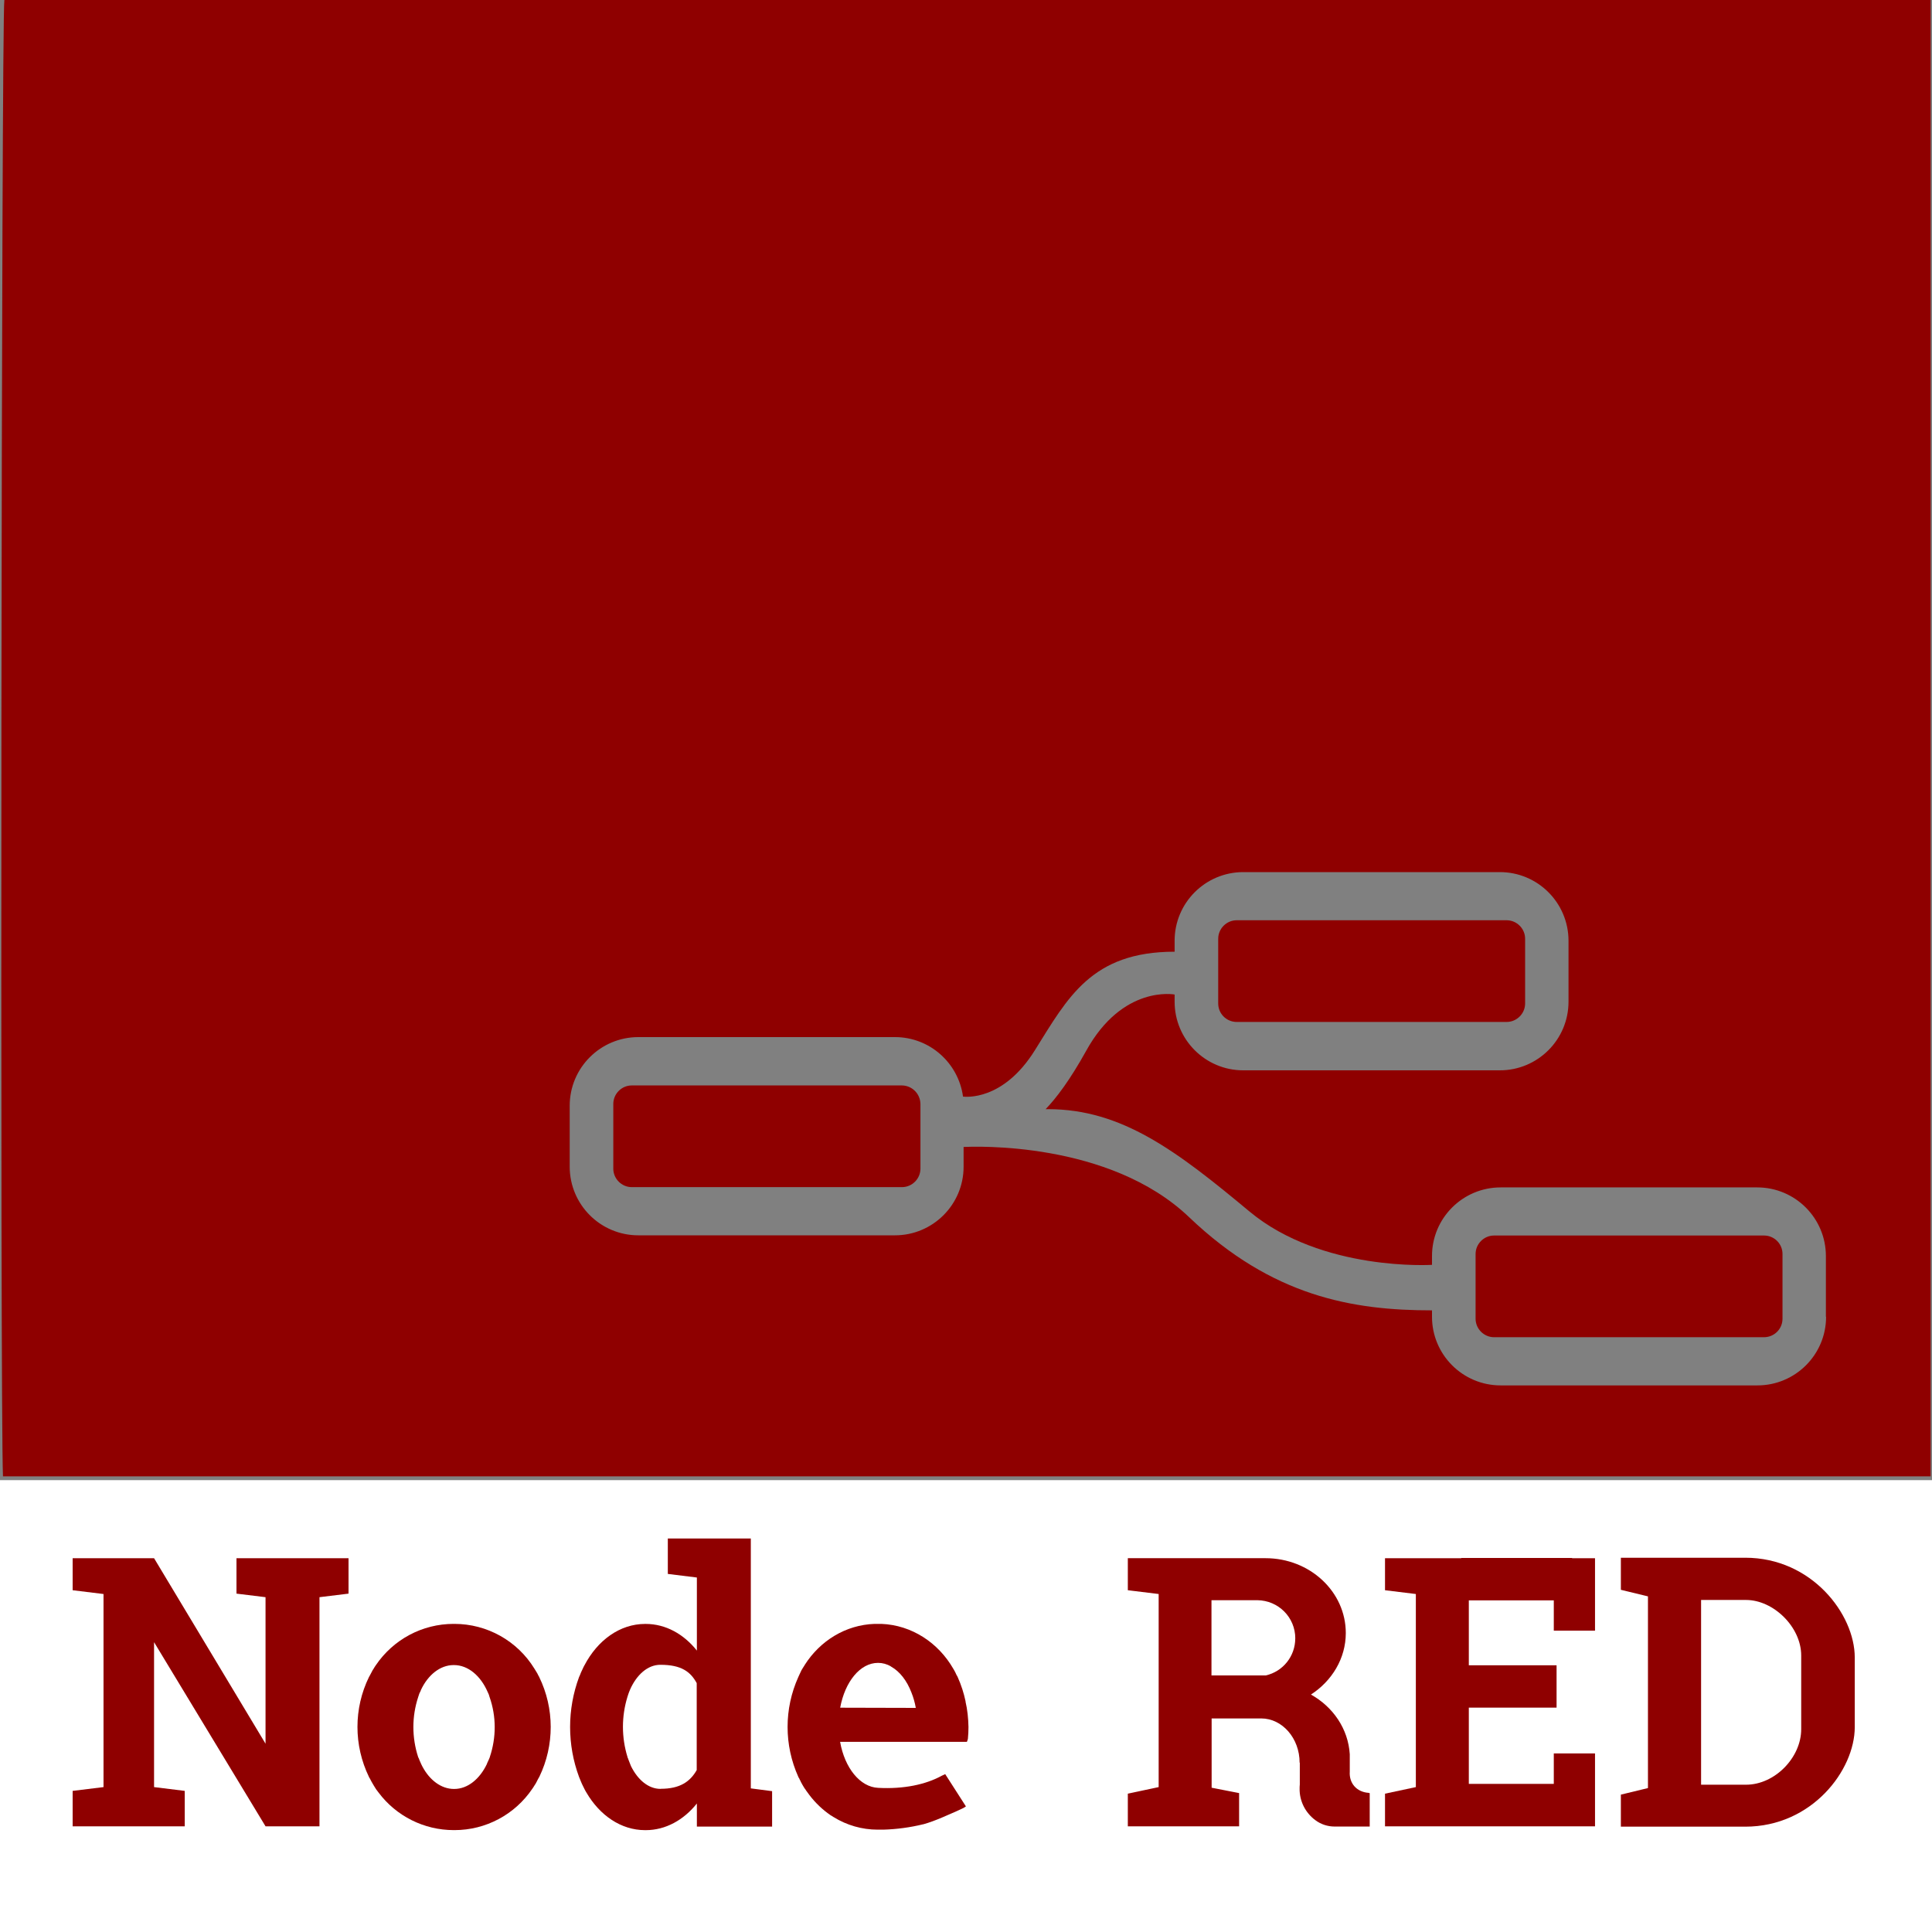
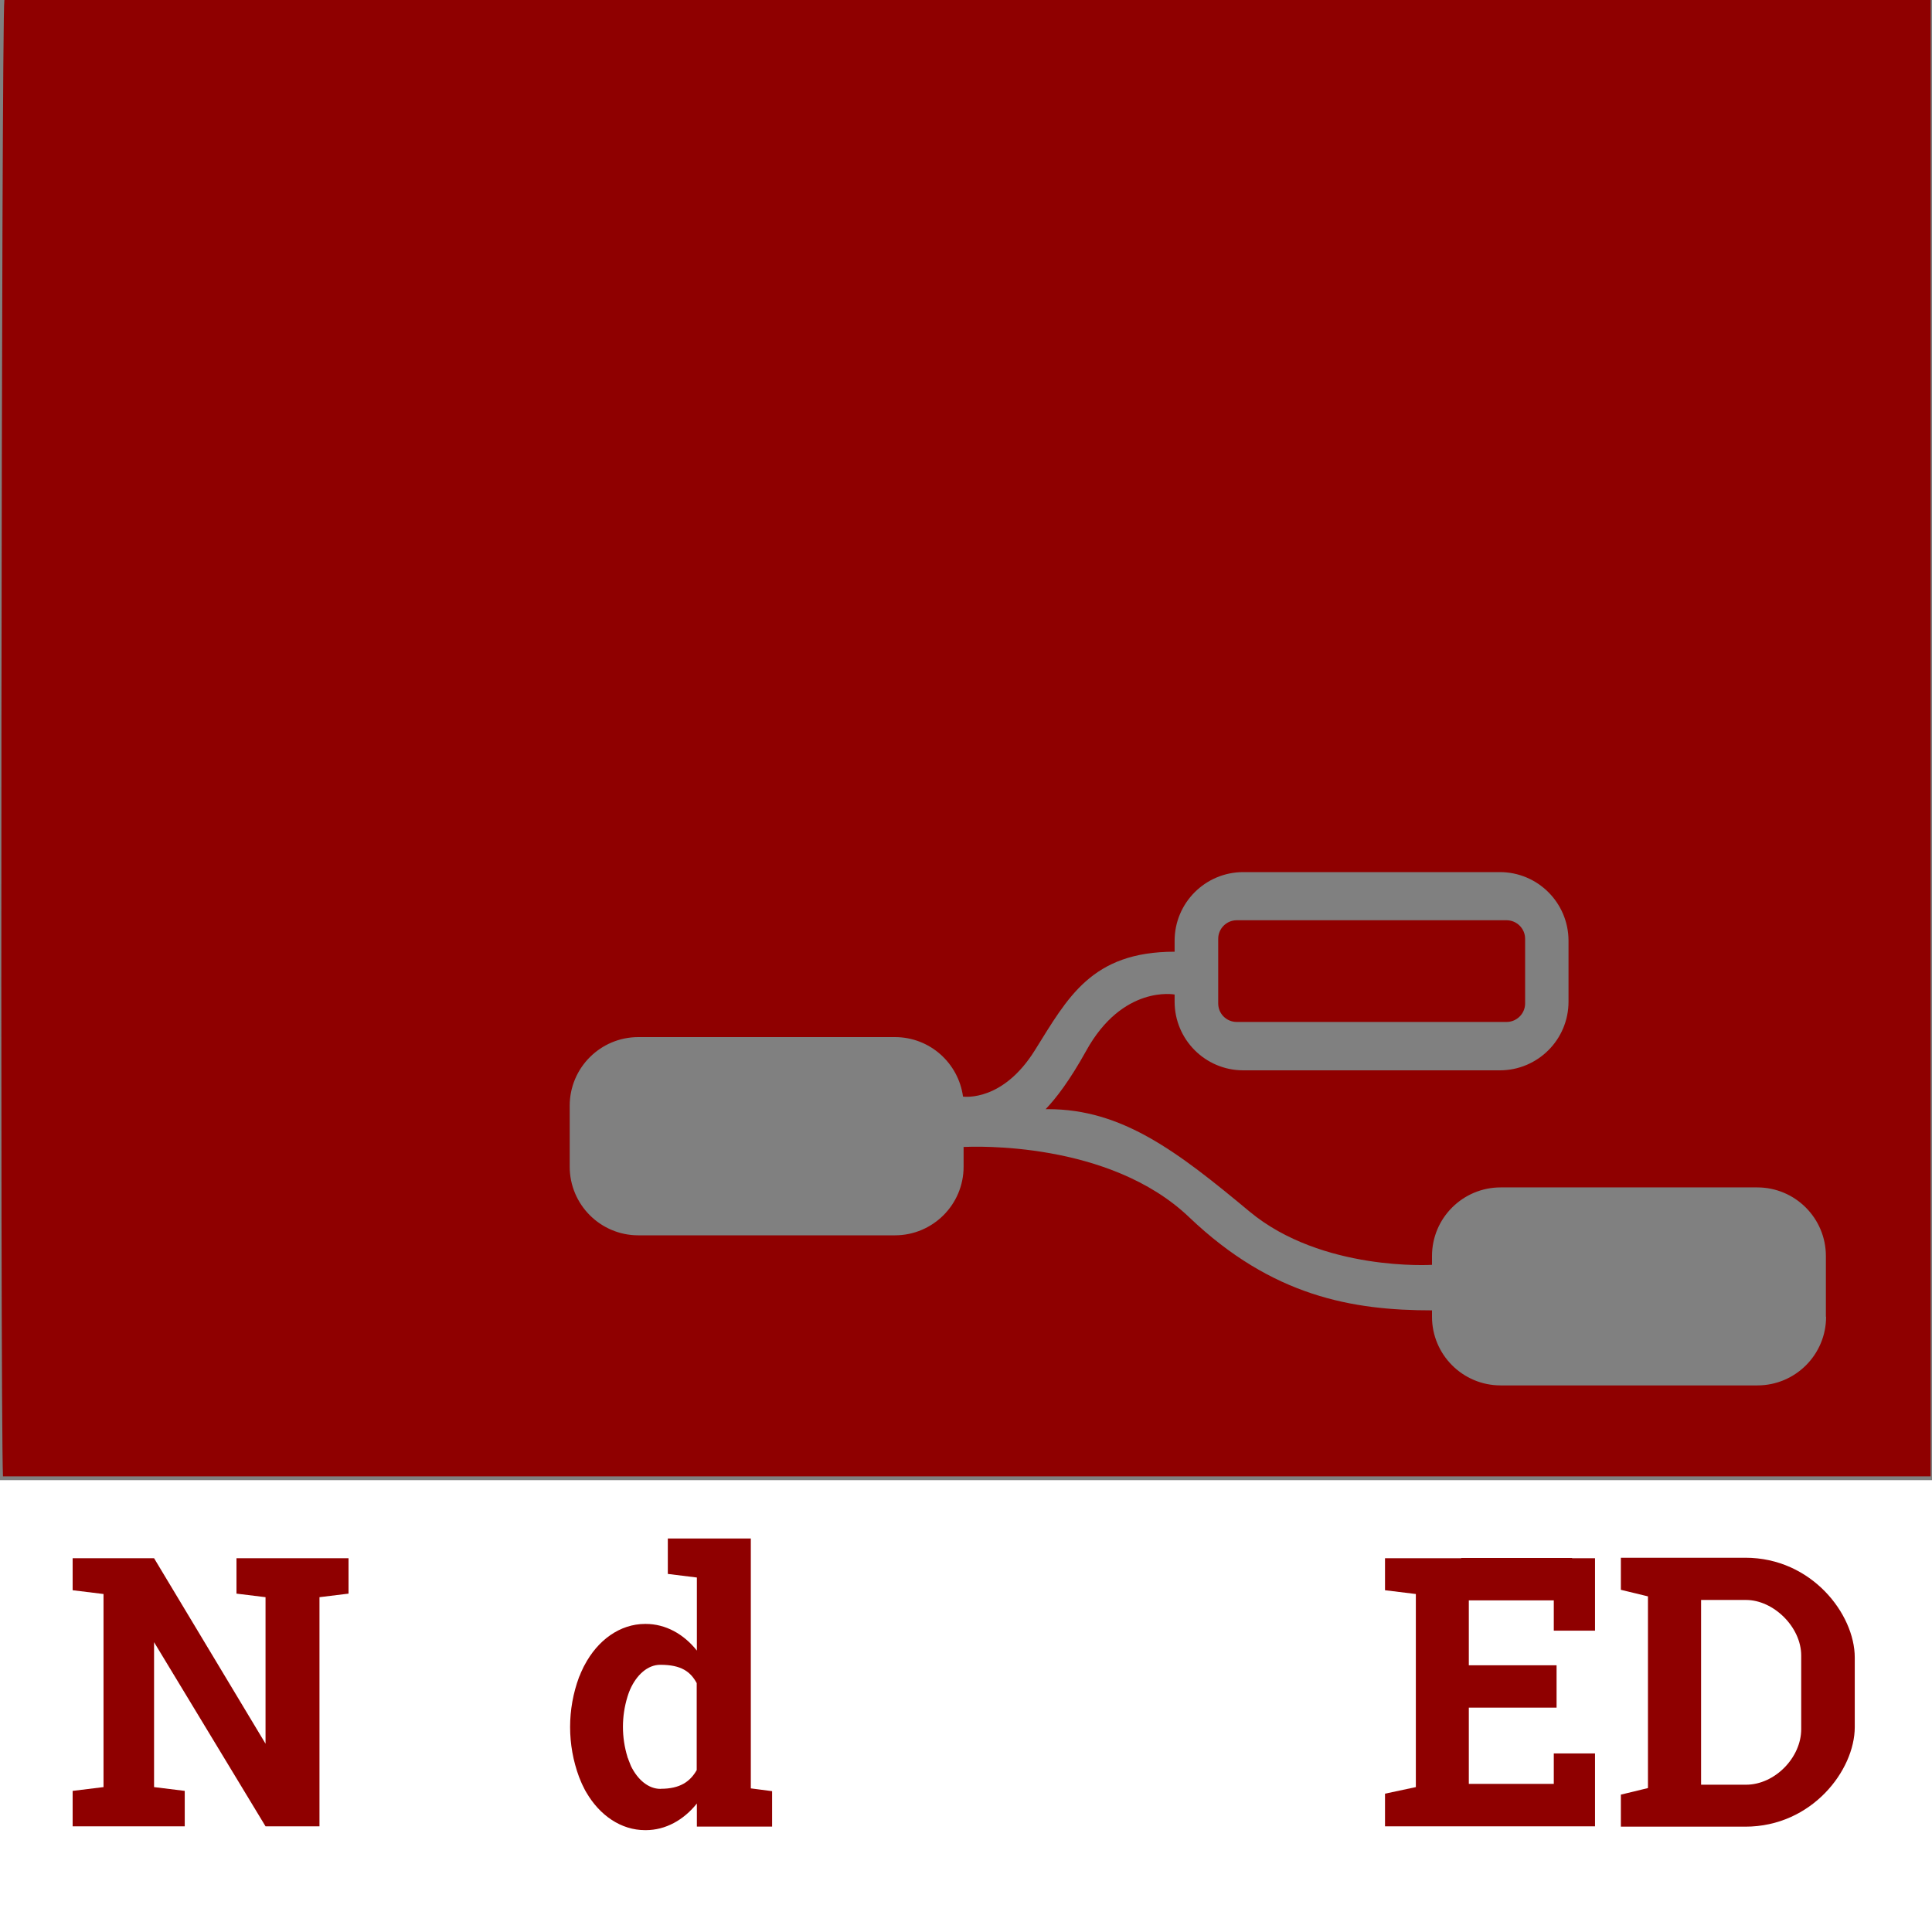
<svg xmlns="http://www.w3.org/2000/svg" id="Ebene_1" version="1.1" viewBox="0 0 500 500">
  <rect x="0" y="0" width="500" height="500" fill="#808080" stroke="none" />
  <defs>
    <style>
      .st0 {
        fill: #8f0000;
      }

      .st1 {
        fill: #fff;
      }
    </style>
  </defs>
  <g>
-     <path class="st0" d="M233.36,280.91h-69.85c-2.63,0-4.79,2.16-4.79,4.79v16.74c0,2.63,2.16,4.79,4.79,4.79h69.91c2.63,0,4.79-2.16,4.79-4.79v-16.74c-.05-2.68-2.22-4.79-4.84-4.79Z" />
    <path class="st0" d="M1.13,0C.36,4.28,0,364.26.77,382.08h498.87V0H1.13ZM472.59,340.77c0,9.84-7.98,17.77-17.77,17.77h-66.45c-9.84,0-17.77-7.98-17.77-17.77v-1.65c-20.5,0-41.31-3.55-62.85-24.11-20.71-19.78-55.74-18.29-58.37-18.18v5.1c0,9.84-7.98,17.77-17.77,17.77h-66.4c-9.84,0-17.77-7.98-17.77-17.77v-15.76c0-9.84,7.98-17.77,17.77-17.77h66.4c9.02,0,16.43,6.7,17.62,15.4.57.05,10.35,1.24,18.6-12,8.5-13.6,14.63-25.5,36.16-25.5v-2.83c0-9.84,7.98-17.77,17.77-17.77h66.4c9.84,0,17.77,7.98,17.77,17.77v15.76c0,9.84-7.98,17.77-17.77,17.77h-66.4c-9.84,0-17.77-7.98-17.77-17.77v-1.85s-13.45-2.58-22.92,14.63c-4.17,7.52-7.73,12.21-10.46,15.04h.62c19.16,0,33.38,10.87,52.13,26.48,18.75,15.61,47.24,13.81,47.24,13.81v-2.27c0-9.84,7.98-17.77,17.77-17.77h66.4c9.84,0,17.77,7.98,17.77,17.77v15.71h.05Z" />
    <path class="st0" d="M320.06,264.48h69.85c2.63,0,4.79-2.16,4.79-4.79v-16.74h0c0-2.63-2.16-4.79-4.79-4.79h-69.85c-2.63,0-4.79,2.16-4.79,4.79v16.74c0,2.68,2.16,4.79,4.79,4.79Z" />
-     <path class="st0" d="M456.52,319.75h-69.85c-2.63,0-4.79,2.16-4.79,4.79v16.74c0,2.63,2.16,4.79,4.79,4.79h69.85c2.63,0,4.79-2.11,4.79-4.79v-16.74c0-2.68-2.16-4.79-4.79-4.79Z" />
  </g>
  <g>
    <rect class="st1" y="383.06" width="500" height="116.94" />
    <polygon class="st0" points="90.2 403.26 61.2 403.26 61.2 412.43 68.72 413.35 68.72 451.27 39.87 403.26 18.8 403.26 18.8 411.55 26.79 412.53 26.79 462.5 18.8 463.48 18.8 472.65 47.81 472.65 47.81 463.48 39.87 462.5 39.87 424.99 68.72 472.65 82.68 472.65 82.68 413.35 90.2 412.43 90.2 403.26" />
-     <path class="st0" d="M139.55,434.01c-.1-.15-.15-.31-.26-.46-.1-.26-.26-.52-.41-.77s-.36-.62-.57-.93c-4.43-7.21-12.26-11.59-20.71-11.59h-.21c-8.09,0-15.61,4.02-20.14,10.72h0c-.21.26-.36.57-.52.82-.21.31-.41.62-.57.98-.15.26-.26.52-.41.77-.1.15-.15.31-.26.46-3.97,8.14-3.97,17.67,0,25.86.05.1.1.26.21.36.15.31.31.57.46.88.36.67.77,1.29,1.18,1.96.21.31.41.57.62.82,4.58,6.13,11.8,9.74,19.47,9.74h.21c8.09,0,15.61-4.02,20.14-10.72.21-.26.36-.57.57-.88s.41-.62.57-.98.31-.57.46-.88c.05-.1.15-.26.21-.36,3.92-8.14,3.92-17.67-.05-25.81h0ZM126.78,454.72c0,.05-.05.15-.1.21-.05.15-.1.36-.21.52s-.15.41-.26.57-.15.36-.21.52c-1.85,3.86-4.95,6.44-8.45,6.44h-.05c-3.35,0-6.34-2.32-8.19-5.82-.1-.15-.15-.36-.26-.52-.15-.36-.36-.77-.52-1.18-.05-.15-.1-.36-.21-.52-.05-.05-.05-.15-.1-.21-1.65-5.05-1.65-10.51,0-15.51.05-.1.05-.21.1-.31s.1-.31.15-.46.15-.41.26-.57.15-.36.21-.52h0c1.8-3.86,4.95-6.44,8.45-6.44h.1c3.66,0,6.9,2.78,8.71,6.95.1.21.15.36.26.57s.1.31.15.46.05.21.1.31c1.75,5,1.75,10.46.05,15.51h0Z" />
    <path class="st0" d="M194.31,462.81v-64.65h-21.48v9.17l7.52.93v18.91c-3.4-4.28-8.09-6.9-13.24-6.9h-.15c-6.54,0-12.31,4.22-15.71,10.72h0c-.15.26-.31.57-.41.82s-.31.62-.46.98c-.1.26-.21.52-.31.77-.05.15-.15.31-.21.46-3.09,8.35-3.09,17.51,0,25.86.05.1.1.26.15.36.1.31.26.57.36.88.26.67.62,1.29.93,1.96.15.31.31.57.46.82,3.45,5.92,8.96,9.74,15.2,9.74h.15c5.15,0,9.84-2.63,13.24-6.9v5.98h19.47v-9.17l-5.51-.72ZM170.98,462.96h-.05c-3.09,0-5.87-2.32-7.62-5.87-.05-.15-.15-.36-.21-.52-.15-.36-.31-.77-.46-1.18-.05-.15-.1-.36-.21-.52,0-.1-.05-.15-.05-.21-1.55-5.05-1.55-10.46,0-15.51.05-.1.05-.21.1-.31s.1-.31.15-.46.15-.41.21-.57.15-.31.21-.52h0c1.7-3.86,4.58-6.44,7.83-6.44h.05c5.41,0,7.78,1.8,9.38,4.74v22.51c-1.7,2.99-4.33,4.84-9.32,4.84Z" />
-     <path class="st0" d="M249.9,440.35c-.46-2.16-1.13-4.28-2.06-6.34-.05-.15-.15-.31-.26-.46-.1-.26-.26-.52-.36-.77s-.36-.62-.52-.93c-3.86-6.7-10.72-11.28-18.6-11.59h-1.75c-7.52.26-14.11,4.38-18.08,10.61h0l-.05.1c-.15.26-.36.57-.52.82-.21.31-.36.62-.52.98-.1.26-.26.52-.36.77-.05.15-.15.31-.21.46-3.71,8.24-3.71,17.62,0,25.86.05.1.1.26.21.36.1.26.21.46.36.72,0,.05.05.1.05.15.26.52.57,1.03.88,1.55,0,0,0,.05.05.05.05.1.1.21.21.31.21.31.36.57.57.82,1.44,2.06,3.25,3.92,5.25,5.41.26.15.46.36.72.52l.26.15.57.36c3.4,2.11,7.37,3.25,11.38,3.25h1.49c3.45-.1,6.95-.57,10.3-1.39h.05c1.65-.46,3.25-1.08,4.84-1.75,1.39-.62,5.67-2.37,6.18-2.88l-5.36-8.35s-.31.15-.88.41c-4.12,2.27-9.84,3.5-16.48,3.14-4.69-.21-8.65-5.15-9.84-11.9h32.81c.1-.26.21-.52.26-.77.1-1.03.15-2.06.15-3.09-.05-2.22-.26-4.43-.77-6.59ZM217.44,441.94c1.24-6.7,5.15-11.59,9.79-11.59,1.18,0,2.32.31,3.35.93l.05.05c2.22,1.24,4.07,3.61,5.25,6.7.52,1.29.88,2.58,1.13,3.97l-19.58-.05Z" />
-     <path class="st0" d="M354.21,463.99c-3.14-.21-5.1-2.52-4.89-5.51h0v-3.86h0v-.62c-.41-6.59-4.33-12.26-10.05-15.45,5.41-3.5,9.02-9.32,9.02-15.92,0-10.72-9.32-19.37-20.76-19.37h-35.65v8.29l7.98.98v49.97l-7.98,1.7v8.45h28.8v-8.6l-7.11-1.39v-17.93h12.83c5.46,0,9.94,5.15,9.94,11.44h.05v5.67c-.05.36-.05.72-.05,1.08-.05,3.19,1.49,6.23,4.07,8.14,1.44,1.08,3.19,1.65,5,1.65h9.07v-8.65l-.26-.05ZM335.21,424.02c0,4.58-3.14,8.55-7.62,9.58h-14.06v-19.47h11.85c5.46.05,9.84,4.43,9.84,9.89Z" />
    <polygon class="st0" points="412.79 422.01 412.79 403.26 406.86 403.26 406.86 403.2 378.17 403.2 378.17 403.26 358.44 403.26 358.44 411.55 366.42 412.53 366.42 462.5 358.44 464.2 358.44 472.65 378.17 472.65 387.23 472.65 402.12 472.65 412.79 472.65 412.79 461.67 412.79 453.79 402.12 453.79 402.12 461.67 380.13 461.67 380.13 441.94 402.84 441.94 402.84 430.97 380.13 430.97 380.13 414.18 402.12 414.18 402.12 422.01 412.79 422.01" />
    <path class="st0" d="M451.68,403.15h-32.2v8.29l7.01,1.7v49.61l-7.01,1.7v8.29h32.2c17.26,0,28.33-14.63,28.33-25.76v-18.03c0-11.18-11.13-25.81-28.33-25.81ZM466.15,447.51c0,7.37-6.85,14.37-14.27,14.37h-11.64v-47.81h11.64c7.11,0,14.27,7.01,14.27,14.37v19.06Z" />
  </g>
</svg>